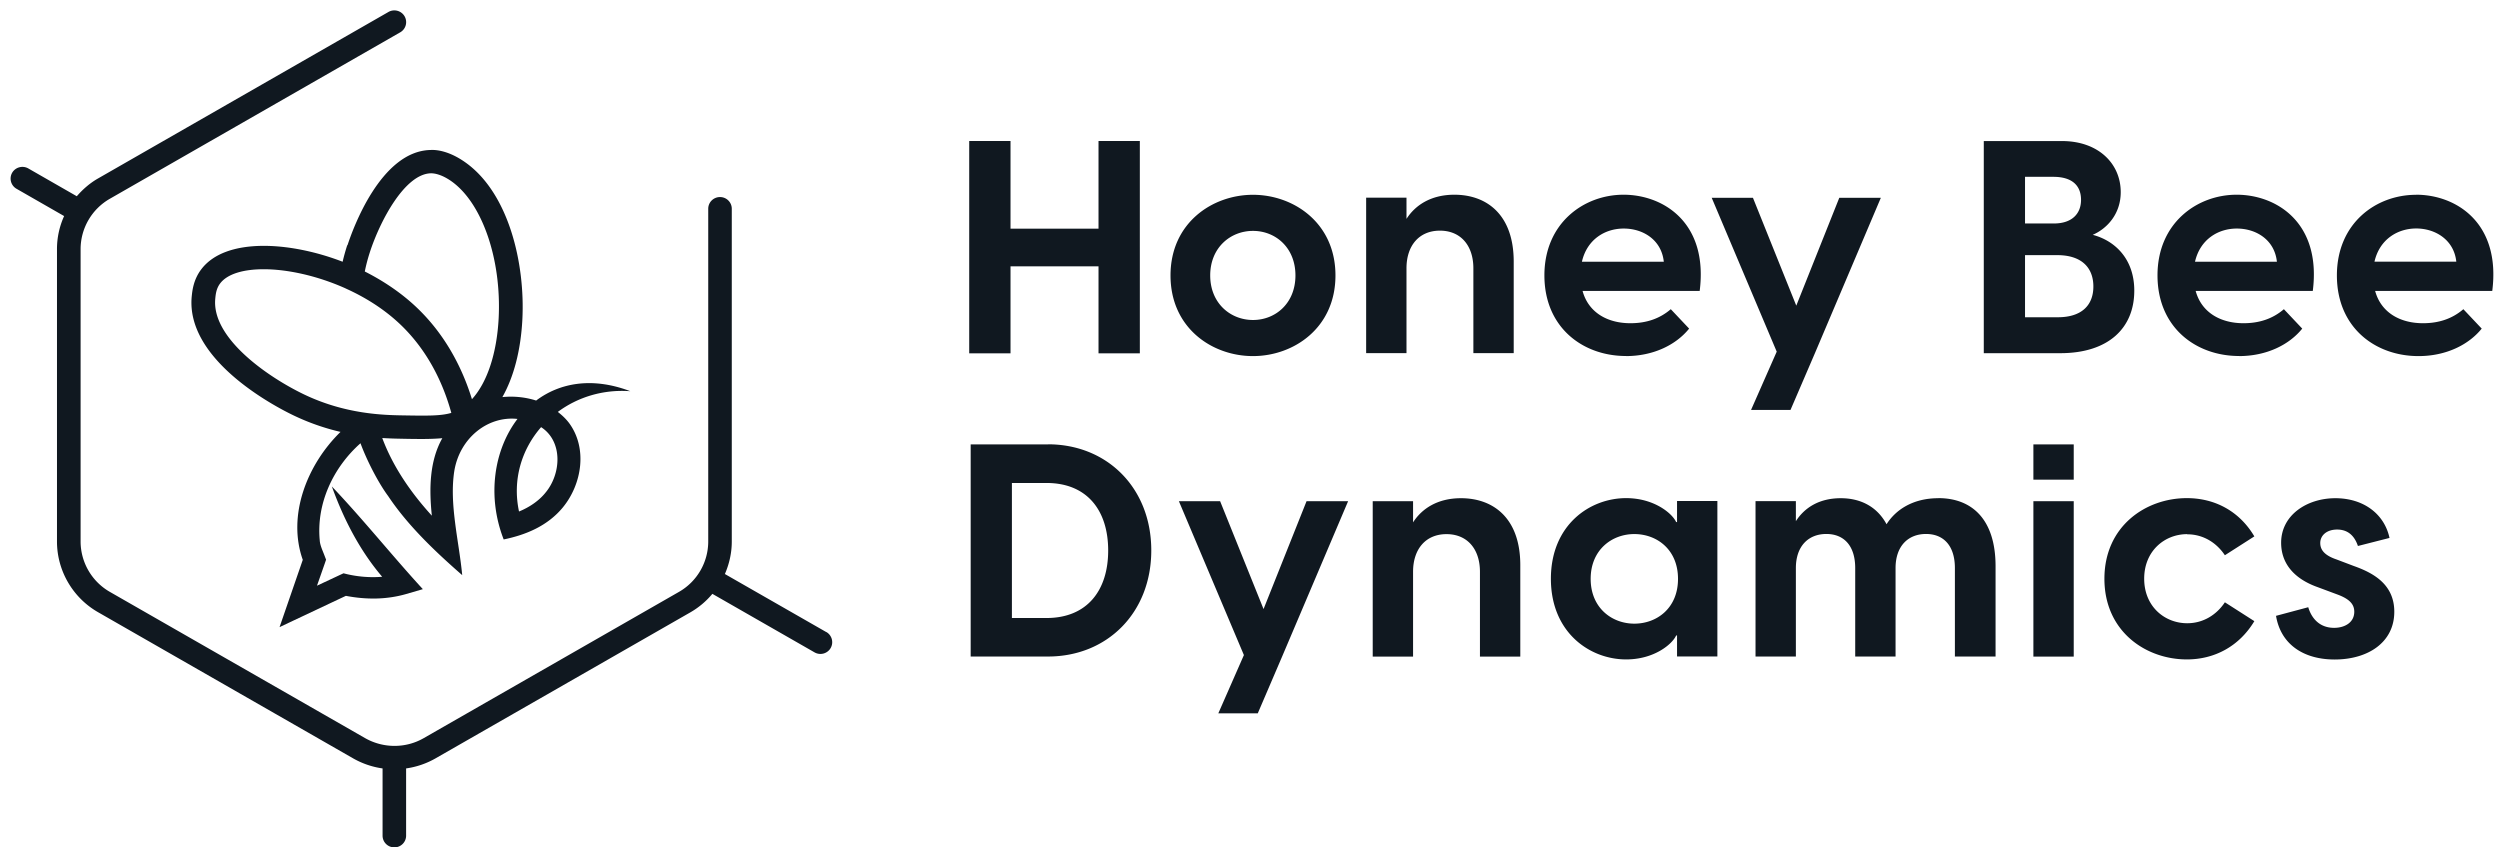
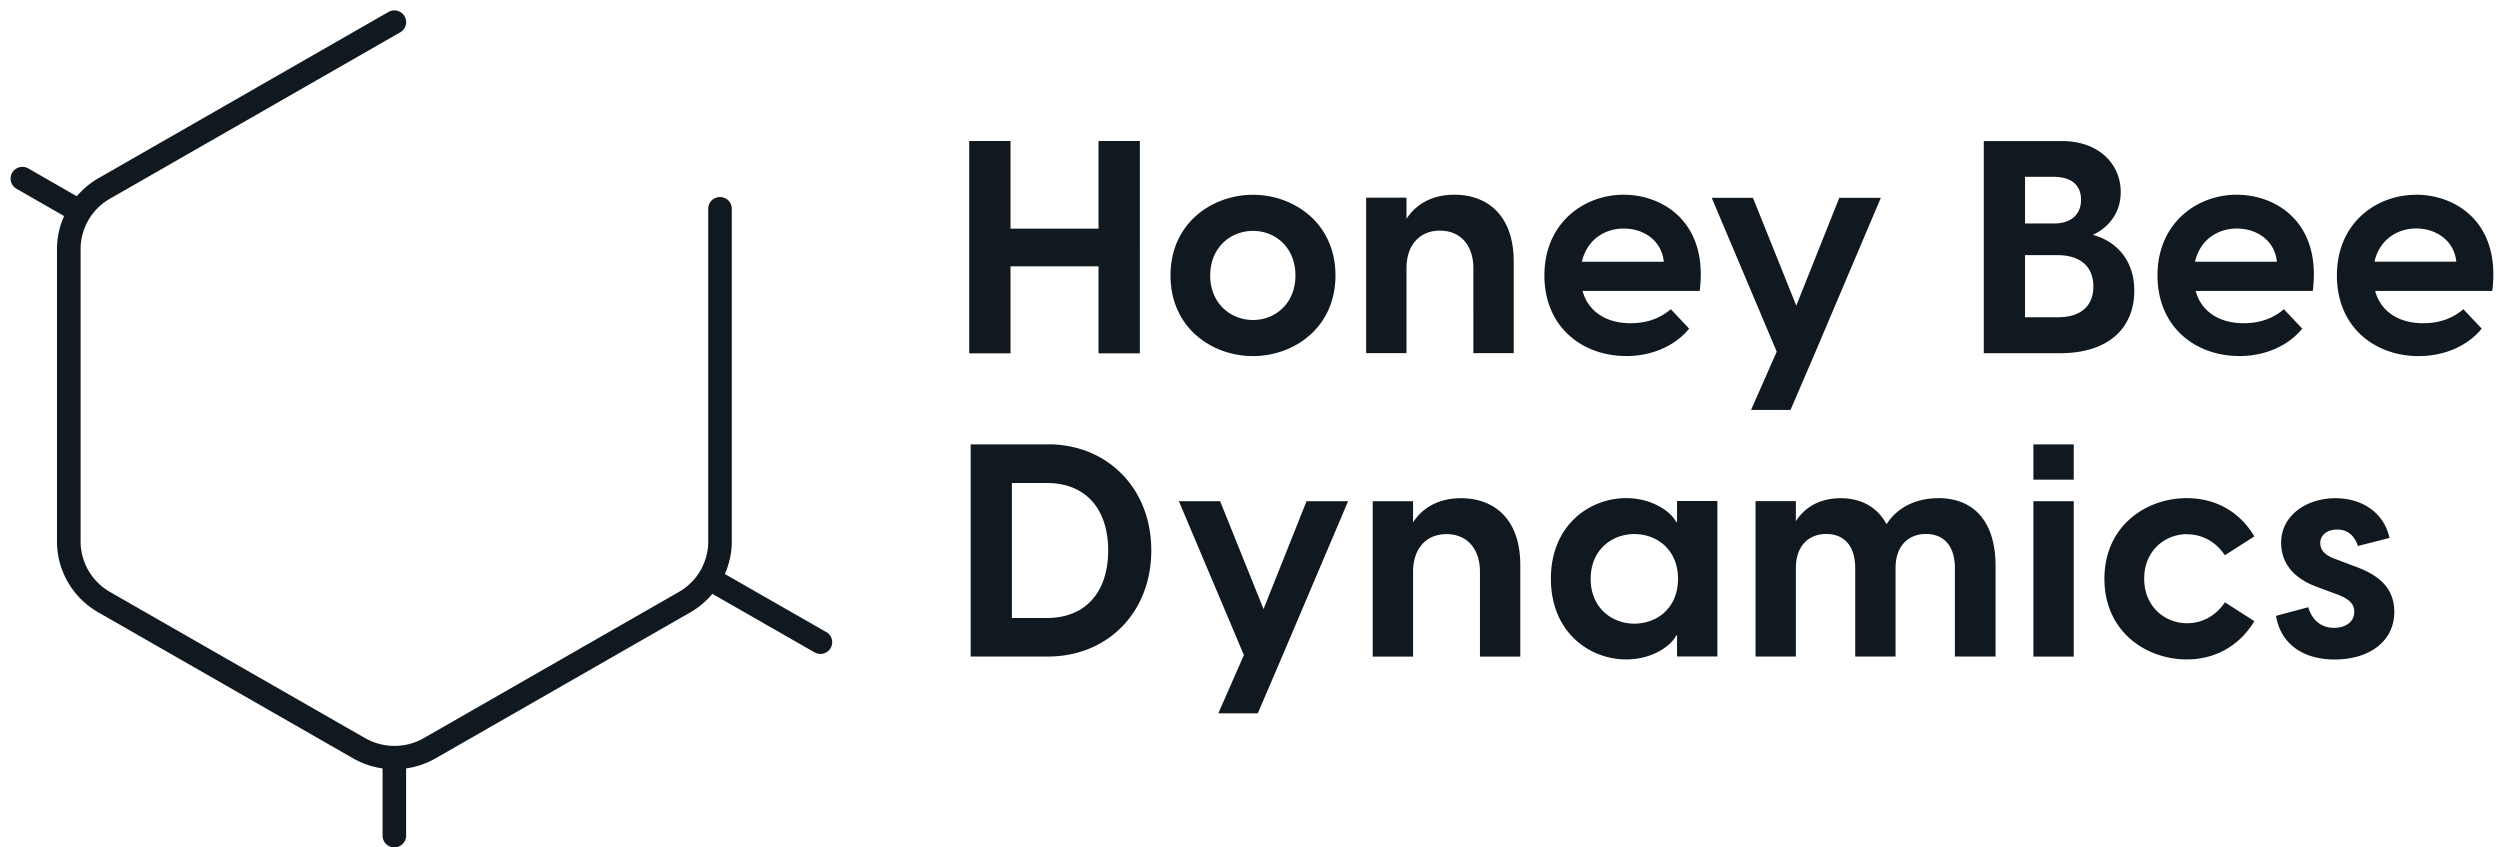
<svg xmlns="http://www.w3.org/2000/svg" width="354" height="120" fill="none">
  <g fill="#101820" clip-path="url(#a)">
-     <path d="M49.172 34.713a29 29 0 0 0-.655 2.35c-7.449-2.875-16.552-3.468-20 1.05-1.138 1.483-1.287 3.08-1.368 3.856-.873 9.012 11.839 15.617 14.39 16.838a32.2 32.2 0 0 0 6.679 2.35c-4.736 4.62-7.575 11.83-5.345 18.116l-2.103 6.092-1.184 3.434c1.942-.913 7.011-3.308 9.39-4.426 2.874.547 5.736.547 8.552-.263l2.345-.684c-4.402-4.803-8.38-9.8-12.885-14.546 1.667 4.61 3.942 9.058 7.126 12.789-1.85.16-3.758-.034-5.47-.49l-.518.239-3.241 1.517 1.103-3.148.184-.537-.207-.536c-.23-.639-.655-1.483-.69-2.202-.494-5.179 1.874-10.29 5.77-13.746.862 2.35 2.483 5.544 3.92 7.483 2.793 4.187 6.666 7.86 10.483 11.192-.449-4.803-1.862-10.062-1.115-14.774.77-4.631 4.724-7.803 8.942-7.346-3.333 4.369-4.345 10.928-1.954 17.066 3.207-.662 6.253-1.95 8.39-4.552 2.69-3.285 3.507-8.373.863-11.944-.46-.605-1-1.107-1.586-1.563 2.793-2.076 6.39-3.217 10.264-2.932-5.368-2.042-9.977-1.198-13.333 1.323-1.54-.49-3.184-.65-4.782-.49 1.61-2.852 2.598-6.594 2.828-10.963.413-7.929-1.908-17.877-8.035-22.246-2.218-1.586-4.023-1.837-4.965-1.78-7.07.149-11.035 11.26-11.759 13.485zm28.034 35.092c-.92 1.129-2.276 2.041-3.713 2.623-.965-4.517.38-8.795 3.127-11.944 3.115 2.02 2.862 6.64.586 9.32M30.482 42.288c.058-.604.138-1.437.701-2.167 1.023-1.335 3.276-1.997 6.15-1.997 3.345 0 7.517.901 11.506 2.67l.24.114c2.53 1.152 4.805 2.578 6.736 4.244 4.69 4.038 6.977 9.252 8.092 13.313-1.494.445-3.46.41-6.896.353-2.632-.045-8.104-.148-14-2.988-4.908-2.362-13.08-7.883-12.529-13.542m23.644 19.736c1.115.069 2.08.091 2.827.103 1.023.023 1.931.034 2.782.034 1.08 0 2.034-.034 2.897-.114-1.84 3.263-1.874 7.244-1.483 10.975-2.954-3.24-5.506-6.925-7.023-10.998m6.885-37.487c.402 0 1.448.091 2.942 1.152 4.345 3.103 7.08 11.066 6.655 19.383-.264 5.008-1.632 9.092-3.781 11.453-1.345-4.357-3.908-9.662-8.816-13.883-1.874-1.609-4.012-3.012-6.356-4.198.184-.924.425-1.826.712-2.716 1.449-4.46 4.954-11.11 8.655-11.19z" />
    <path d="m117.01 89.506-14.367-8.225c.62-1.426.977-2.989.977-4.586V29.557c0-.913-.748-1.654-1.667-1.654-.92 0-1.667.741-1.667 1.654v47.127a8.23 8.23 0 0 1-4.15 7.13L60 104.519c-2.551 1.472-5.735 1.46-8.298 0L15.563 83.814a8.24 8.24 0 0 1-4.15-7.13V35.271a8.23 8.23 0 0 1 4.15-7.13L56.678 4.573a1.66 1.66 0 0 0 .609-2.27 1.68 1.68 0 0 0-2.288-.605l-41.114 23.57c-1.161.661-2.161 1.54-3.012 2.52l-6.862-3.935a1.69 1.69 0 0 0-2.287.604 1.664 1.664 0 0 0 .61 2.27l6.746 3.868a11.3 11.3 0 0 0-1.011 4.677v41.412c0 4.118 2.23 7.951 5.816 10.004l36.137 20.706a11.7 11.7 0 0 0 4.15 1.415v9.525c0 .913.747 1.655 1.667 1.655.919 0 1.666-.742 1.666-1.655v-9.525a11.7 11.7 0 0 0 4.15-1.415l36.137-20.706a11.5 11.5 0 0 0 3.08-2.6l14.46 8.282a1.67 1.67 0 0 0 2.287-.605 1.664 1.664 0 0 0-.609-2.27zM177.423 50.422c5.759 0 11.678-3.981 11.678-11.42 0-7.437-5.919-11.419-11.678-11.419-5.758 0-11.678 3.982-11.678 11.42s5.885 11.42 11.678 11.42m0-17.728c3.196 0 6.012 2.373 6.012 6.309s-2.816 6.308-6.012 6.308-6.057-2.373-6.057-6.308c0-3.936 2.862-6.309 6.057-6.309M199.159 37.987c0-3.217 1.793-5.327 4.735-5.327s4.736 2.11 4.736 5.327V50h5.712V37.052c0-6.685-3.839-9.48-8.402-9.48-3.322 0-5.54 1.483-6.781 3.422v-3h-5.713V50h5.713zM230.227 50.422c3.92 0 7.115-1.608 8.954-3.89l-2.597-2.75c-1.621 1.392-3.541 1.986-5.713 1.986-3.322 0-5.965-1.563-6.781-4.575h16.586c1.229-9.685-5.161-13.621-10.782-13.621s-11.207 4.015-11.207 11.42c0 7.403 5.46 11.419 11.552 11.419zm-.298-18.059c2.689 0 5.333 1.563 5.666 4.7h-11.597c.724-3.171 3.275-4.7 5.919-4.7zM253.537 58.043l3.46-8.043 9.333-21.995h-5.885l-6.091 15.276-6.138-15.276h-5.839l9.207 21.79-3.633 8.248zM317.043 50.422c3.919 0 7.114-1.608 8.953-3.89l-2.597-2.75c-1.621 1.392-3.54 1.986-5.713 1.986-3.322 0-5.965-1.563-6.781-4.575h16.586c1.23-9.685-5.161-13.621-10.782-13.621-5.62 0-11.207 4.015-11.207 11.42 0 7.403 5.46 11.419 11.552 11.419zm-.299-18.059c2.689 0 5.333 1.563 5.666 4.7h-11.597c.724-3.171 3.276-4.7 5.919-4.7zM342.111 27.583c-5.666 0-11.207 4.016-11.207 11.42s5.46 11.42 11.552 11.42c3.92 0 7.115-1.61 8.954-3.891l-2.598-2.75c-1.62 1.392-3.54 1.986-5.712 1.986-3.322 0-5.966-1.563-6.782-4.575h16.586c1.23-9.685-5.161-13.621-10.781-13.621zm-5.885 9.469c.724-3.172 3.276-4.7 5.92-4.7 2.643 0 5.333 1.563 5.666 4.7h-11.597zM178.918 86.244l-6.15-15.276h-5.839l9.207 21.79-3.621 8.248h5.586l3.449-8.043 9.344-21.995h-5.885zM206.871 70.546c-3.321 0-5.54 1.483-6.781 3.422v-3h-5.713v22.006h5.713V80.962c0-3.218 1.793-5.328 4.735-5.328s4.736 2.11 4.736 5.328v12.012h5.713V80.026c0-6.685-3.84-9.48-8.403-9.48M237.469 73.923h-.127c-.551-1.22-3.115-3.388-7.08-3.388-5.161 0-10.655 3.81-10.655 11.42 0 7.608 5.506 11.419 10.655 11.419 3.965 0 6.529-2.157 7.08-3.389h.127v2.966h5.712V70.946h-5.712v2.978m-6.046 14.385c-3.196 0-6.184-2.247-6.184-6.343 0-4.095 2.988-6.342 6.184-6.342 3.195 0 6.184 2.201 6.184 6.343 0 4.14-2.989 6.342-6.184 6.342M274.468 70.546c-3.62 0-6.046 1.654-7.333 3.685-1.368-2.544-3.747-3.685-6.483-3.685-3.115 0-5.161 1.392-6.356 3.251v-2.84h-5.713v22.006h5.713V80.437c0-3.126 1.793-4.826 4.31-4.826 2.518 0 4.092 1.689 4.092 4.826v12.526h5.713V80.437c0-3.126 1.793-4.826 4.31-4.826s4.092 1.689 4.092 4.826v12.526h5.759V80.186c0-6.731-3.414-9.651-8.104-9.651zM293.641 62.925h-5.713v4.997h5.713zM293.641 70.968h-5.713v22.006h5.713zM309.709 75.657c2.299 0 4.173 1.22 5.334 2.966l4.172-2.67c-2.126-3.593-5.621-5.418-9.552-5.418-5.839 0-11.678 3.981-11.678 11.42 0 7.437 5.839 11.419 11.678 11.419 3.92 0 7.414-1.86 9.552-5.42l-4.172-2.669c-1.15 1.734-3.023 2.966-5.334 2.966-3.195 0-6.092-2.373-6.092-6.308 0-3.936 2.897-6.309 6.092-6.309zM333.318 80.152l-2.471-.936c-1.747-.593-2.299-1.392-2.299-2.327 0-1.061.897-1.905 2.391-1.905 1.195 0 2.345.547 2.942 2.327l4.472-1.14c-.724-3.389-3.667-5.625-7.667-5.625s-7.678 2.373-7.678 6.309c0 2.67 1.529 4.996 5.207 6.297l2.724 1.015c1.747.64 2.425 1.392 2.425 2.453 0 1.563-1.402 2.282-2.85 2.282-2.173 0-3.242-1.484-3.667-2.92l-4.563 1.22c.678 4.061 3.919 6.183 8.31 6.183 4.644 0 8.437-2.373 8.437-6.765 0-3.89-2.989-5.499-5.713-6.468M148.401 62.925h-10.954v30.038h10.954c8.356 0 14.62-6.172 14.62-15.025 0-8.852-6.264-15.024-14.62-15.024zm-.219 24.585h-4.896V68.39h4.896c5.759 0 8.736 3.89 8.736 9.56s-2.989 9.56-8.736 9.56M302.215 41.159c0-4.563-2.816-7.107-5.885-7.906 2.046-.89 3.966-2.966 3.966-6.046 0-4.062-3.196-7.233-8.311-7.233h-11.08v30.037h10.827c6.862 0 10.483-3.593 10.483-8.84zm-15.471-16.12h4.011c2.598 0 3.92 1.187 3.92 3.263 0 1.95-1.276 3.343-3.839 3.343h-4.092zm0 19.884v-8.795h4.563c3.494 0 5.115 1.814 5.115 4.438s-1.621 4.357-5.034 4.357zM143.09 37.714h12.46v12.32h5.851V19.963h-5.851v12.412h-12.46V19.963h-5.85v30.071h5.85z" />
  </g>
  <defs>
    <clipPath id="a">
      <path fill="#fff" d="M0 0h353.846v120H0z" />
    </clipPath>
  </defs>
</svg>